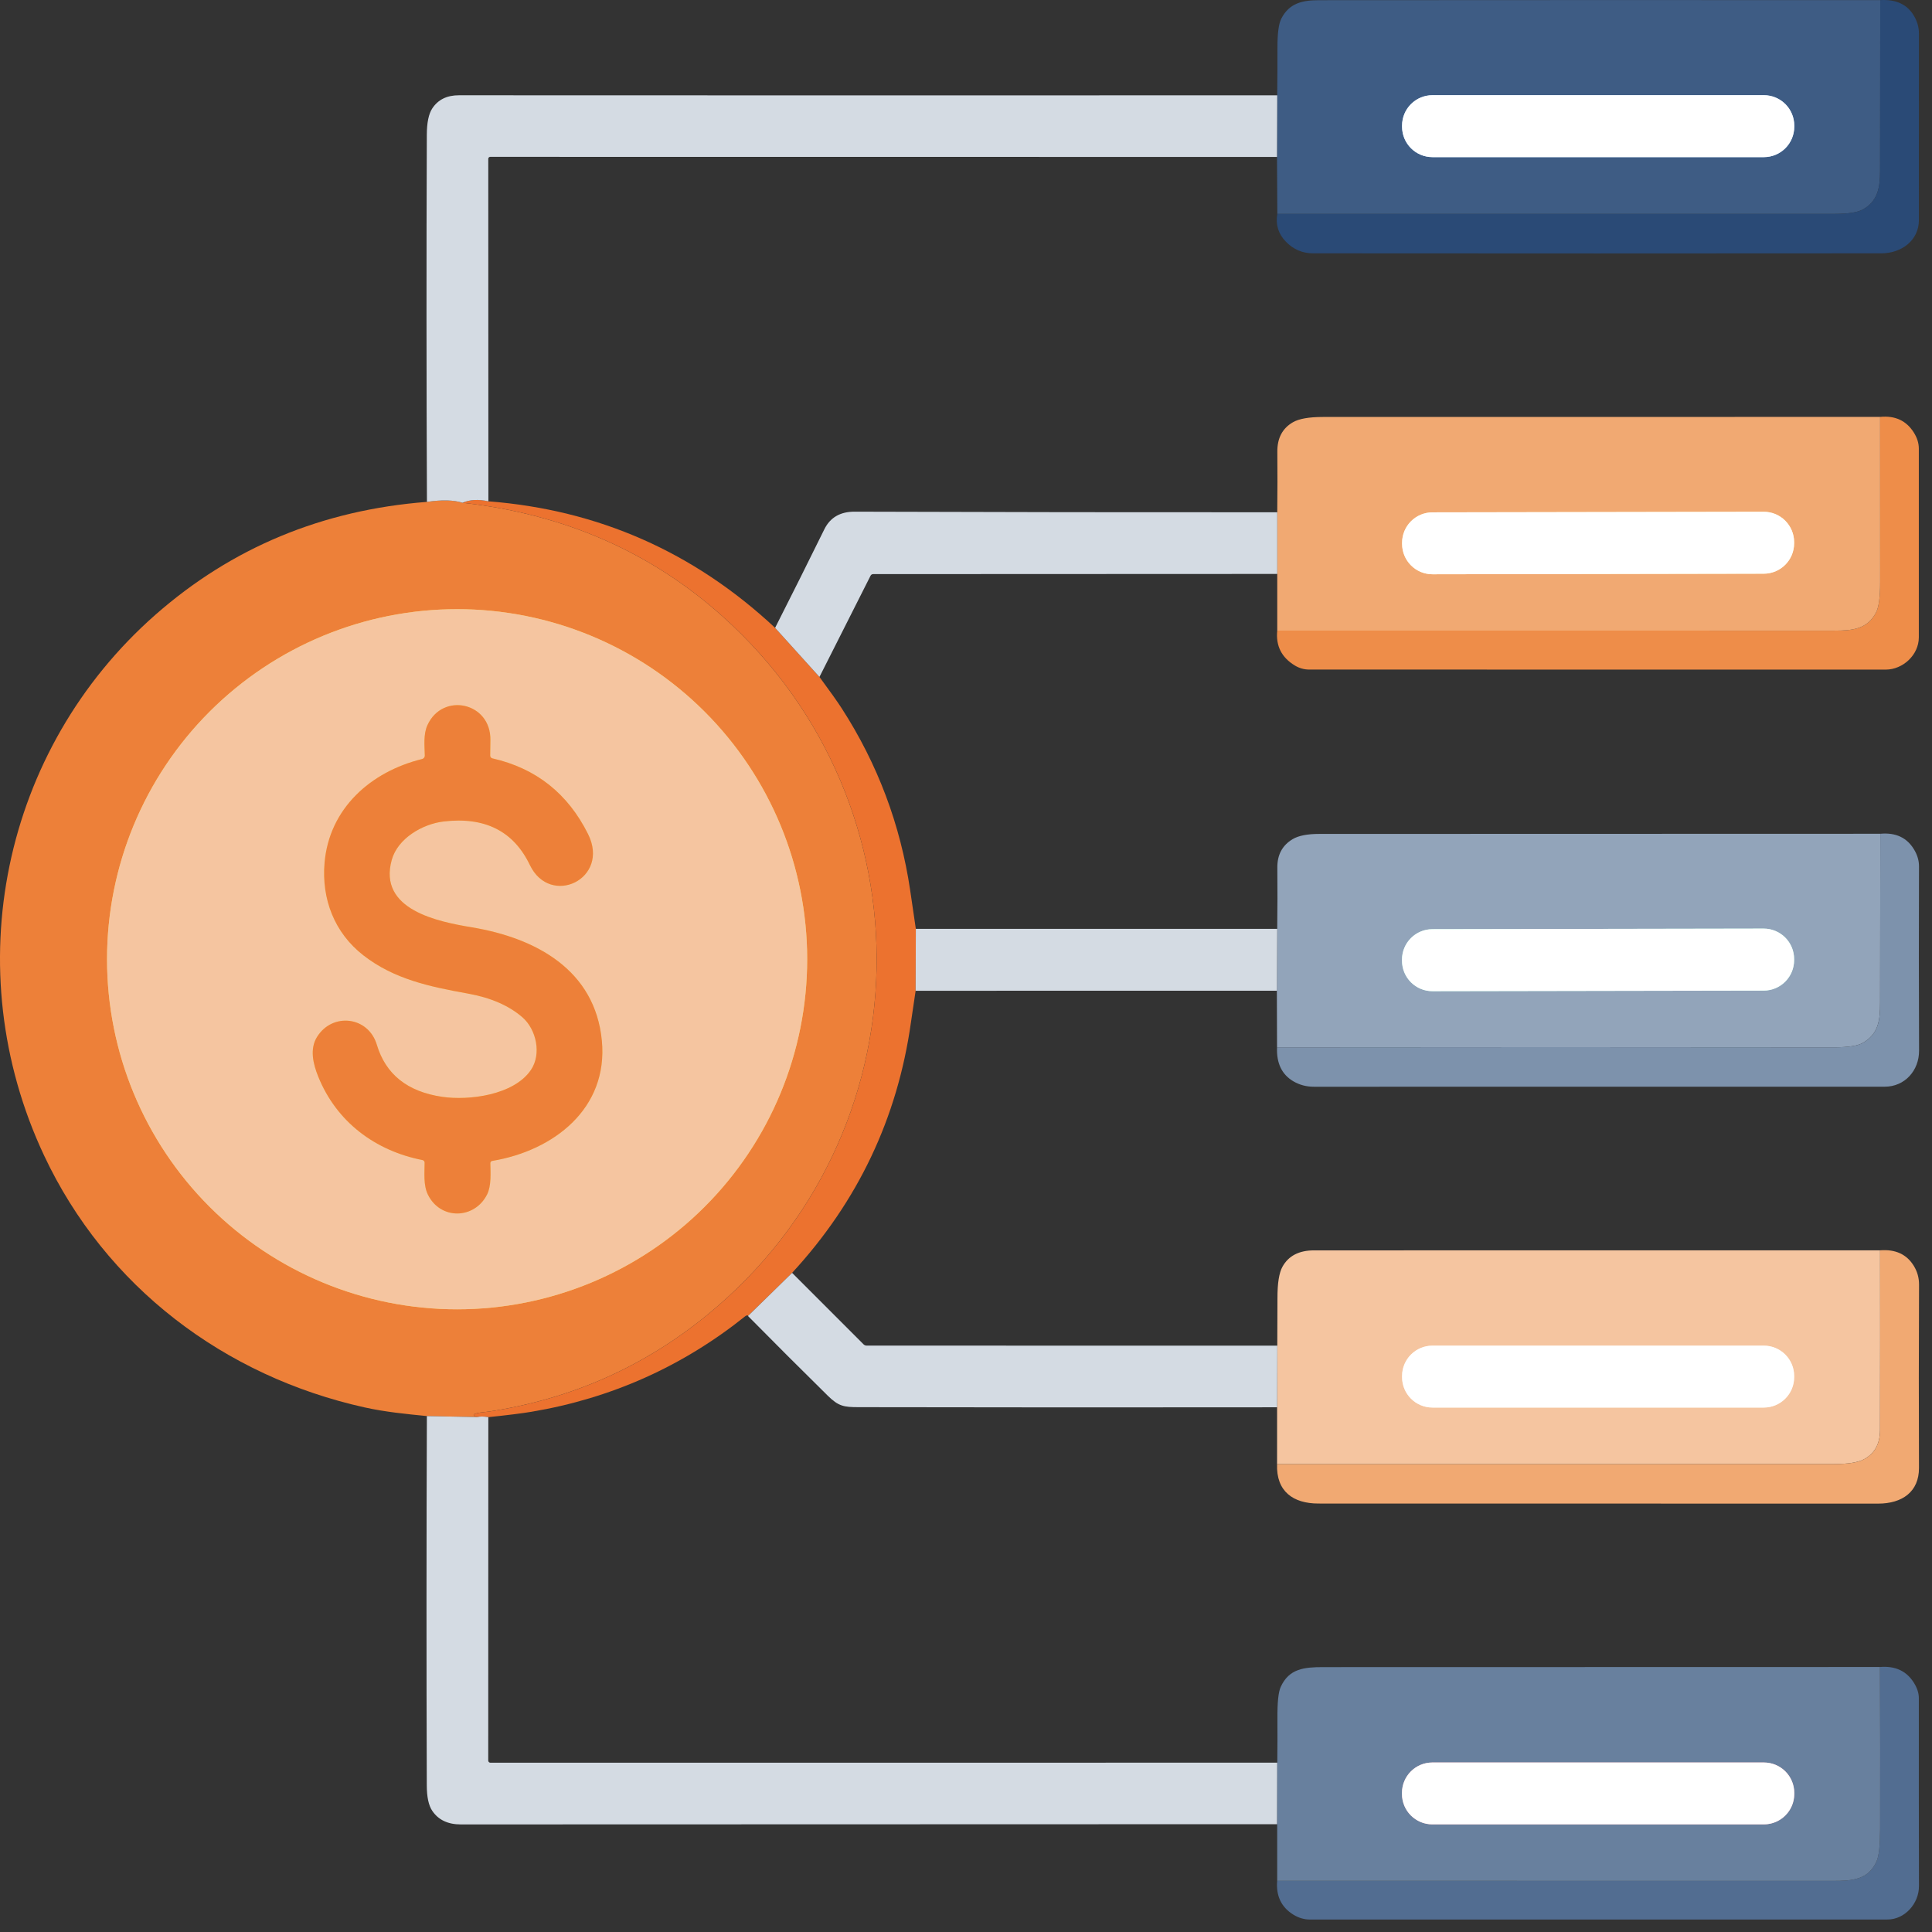
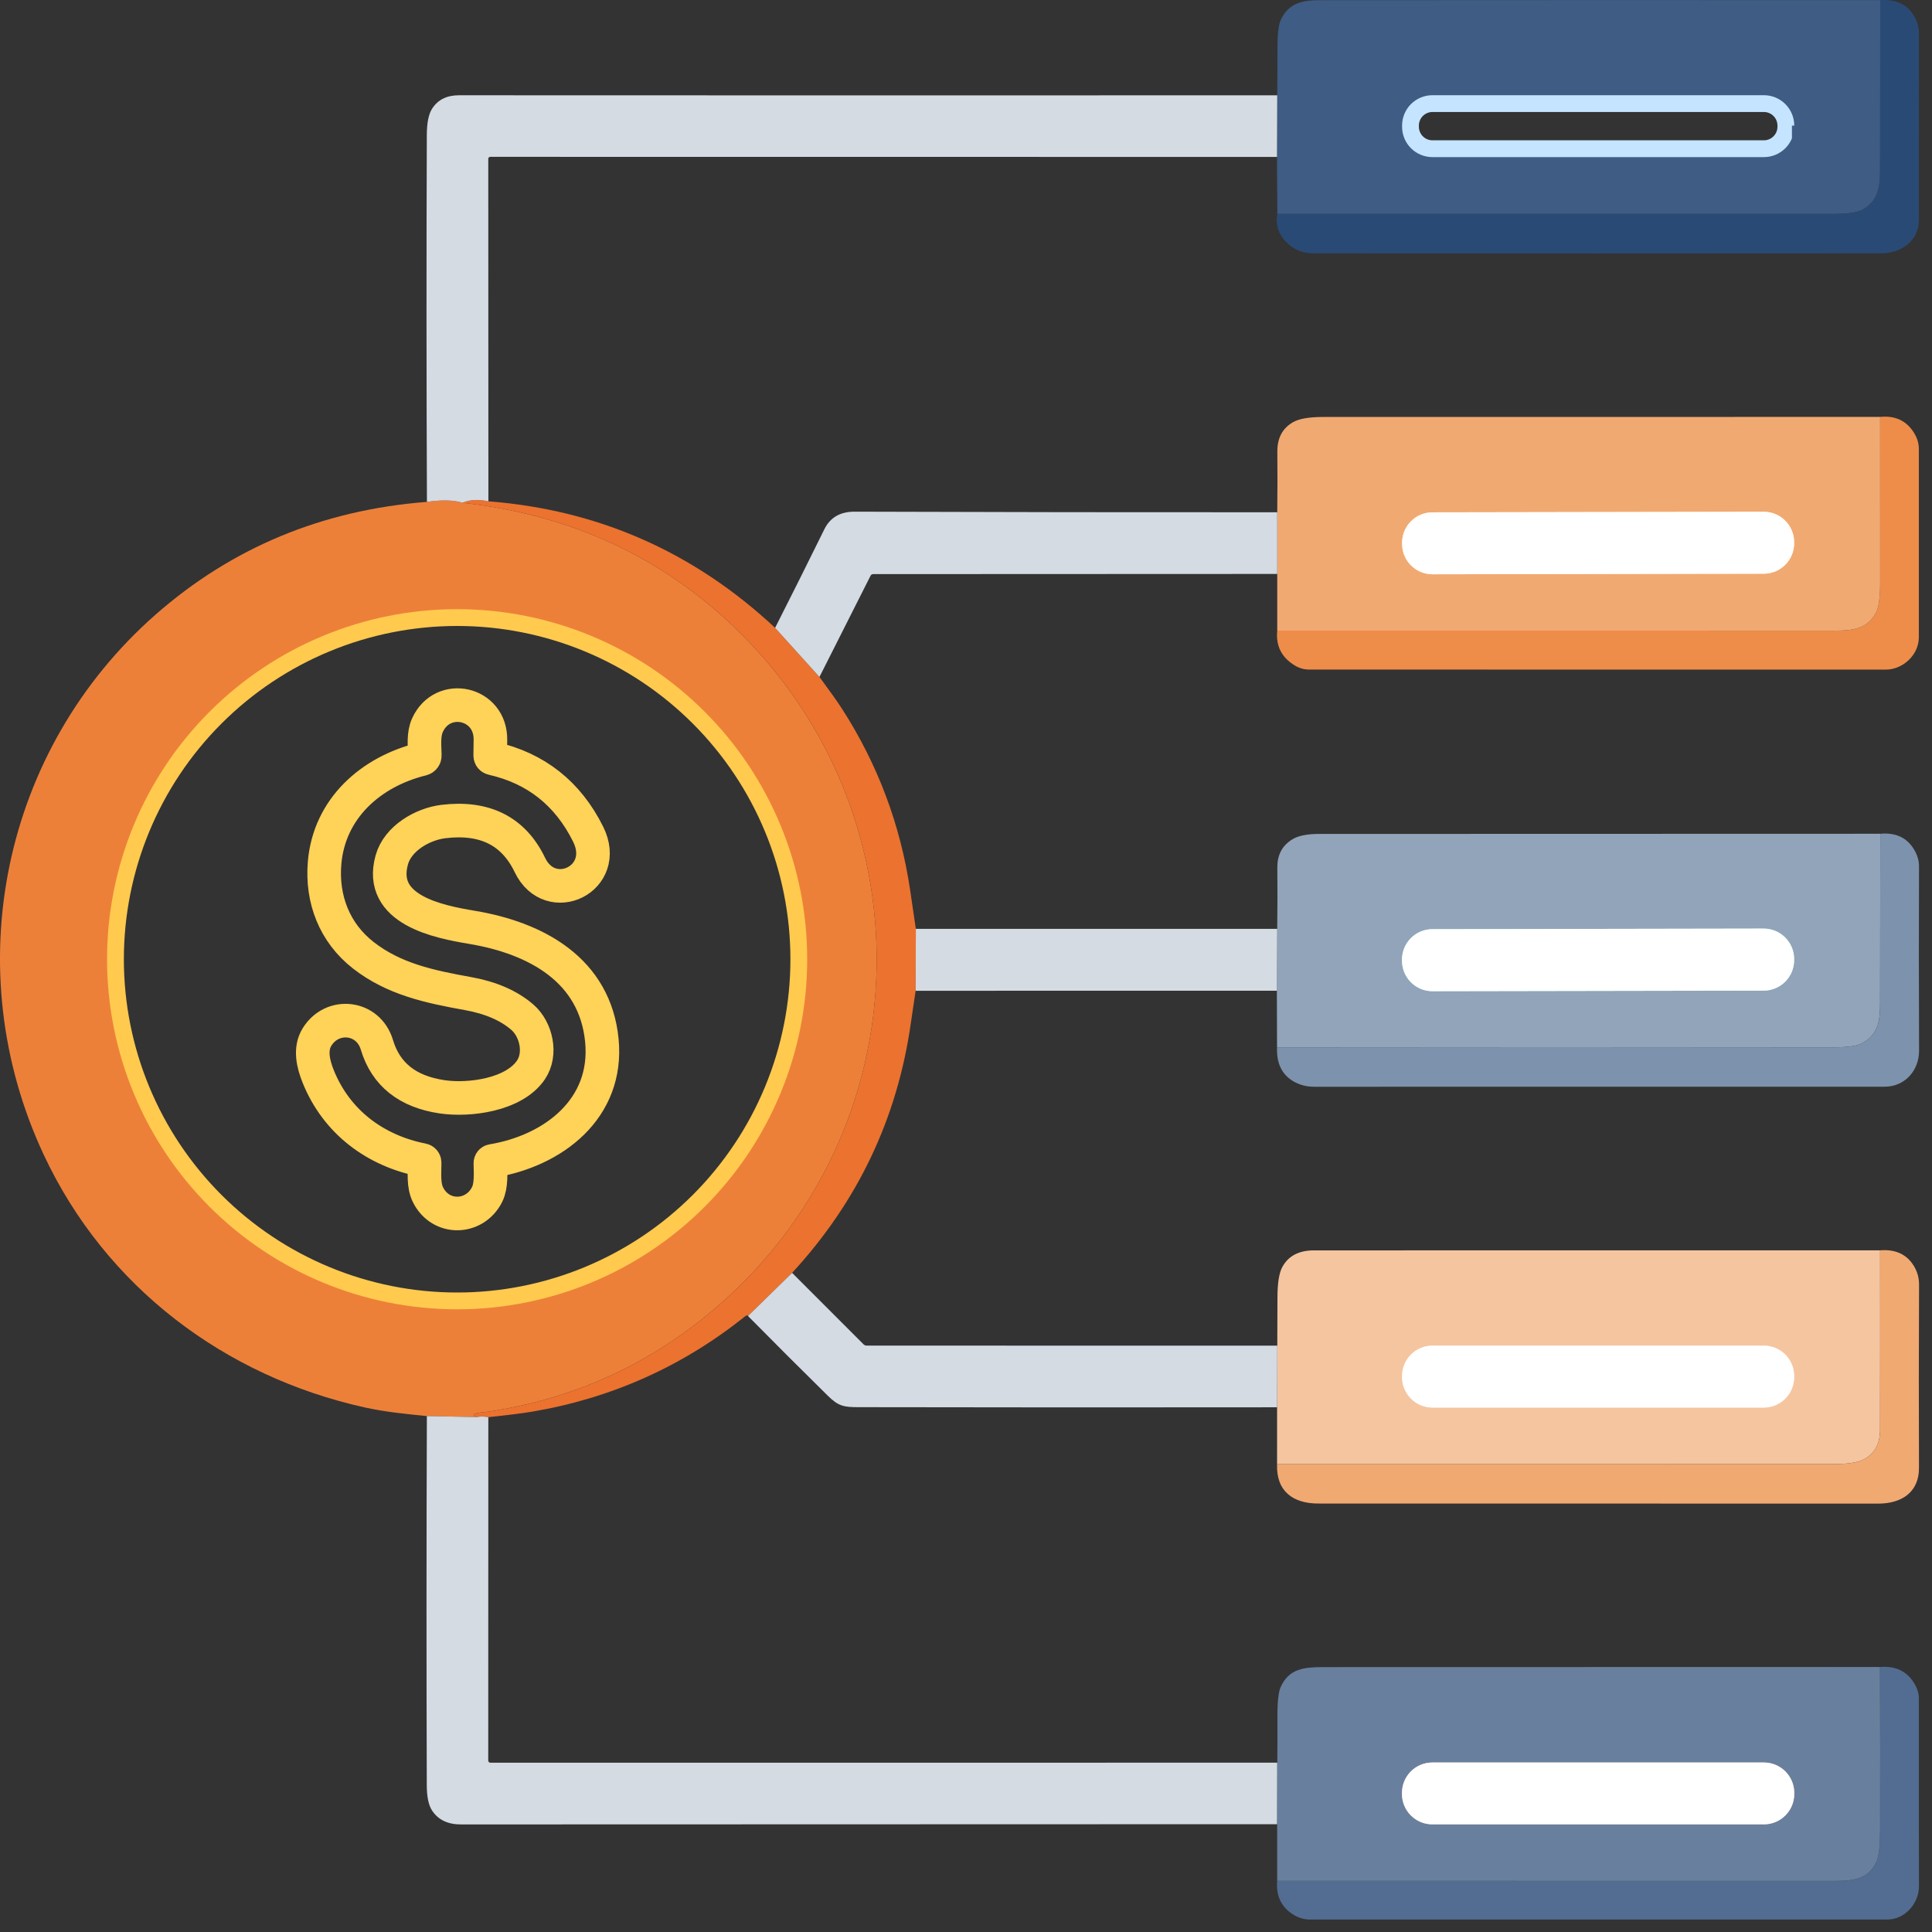
<svg xmlns="http://www.w3.org/2000/svg" width="115" height="115" viewBox="0 0 115 115" fill="none">
  <rect x="0" y="0" width="115" height="115" fill="#333333" stroke="none" />
  <path d="M106.801 7.475C106.801 7.237 106.754 7.002 106.663 6.783C106.572 6.563 106.439 6.364 106.271 6.196C106.103 6.028 105.904 5.895 105.685 5.804C105.465 5.713 105.23 5.666 104.993 5.666H85.265C85.028 5.666 84.793 5.713 84.573 5.804C84.354 5.895 84.155 6.028 83.987 6.196C83.819 6.364 83.686 6.563 83.595 6.783C83.504 7.002 83.457 7.237 83.457 7.475V7.544C83.457 7.781 83.504 8.016 83.595 8.236C83.686 8.455 83.819 8.654 83.987 8.822C84.155 8.99 84.354 9.123 84.573 9.214C84.793 9.305 85.028 9.352 85.265 9.352H104.993C105.23 9.352 105.465 9.305 105.685 9.214C105.904 9.123 106.103 8.99 106.271 8.822C106.439 8.654 106.572 8.455 106.663 8.236C106.754 8.016 106.801 7.781 106.801 7.544V7.475Z" stroke="#C5E4FF" stroke-width="2" />
  <path d="M106.794 32.268C106.793 32.03 106.746 31.795 106.655 31.576C106.563 31.357 106.43 31.158 106.262 30.99C106.094 30.822 105.894 30.69 105.674 30.599C105.455 30.509 105.22 30.462 104.982 30.463L85.264 30.497C85.027 30.497 84.792 30.545 84.572 30.636C84.353 30.727 84.154 30.861 83.986 31.029C83.819 31.197 83.686 31.397 83.595 31.616C83.505 31.836 83.459 32.071 83.459 32.309L83.459 32.378C83.46 32.615 83.507 32.85 83.598 33.069C83.689 33.289 83.823 33.488 83.991 33.655C84.159 33.823 84.359 33.956 84.578 34.046C84.798 34.137 85.033 34.183 85.27 34.183L104.989 34.148C105.226 34.148 105.461 34.101 105.68 34.009C105.9 33.918 106.099 33.785 106.266 33.616C106.434 33.448 106.567 33.249 106.657 33.029C106.748 32.809 106.794 32.574 106.794 32.337L106.794 32.268Z" stroke="#FFF0BB" stroke-width="2" />
  <path d="M48.048 57.097C48.048 51.571 45.853 46.27 41.945 42.363C38.037 38.455 32.737 36.26 27.211 36.26C21.684 36.26 16.384 38.455 12.476 42.363C8.568 46.27 6.373 51.571 6.373 57.097C6.373 62.624 8.568 67.924 12.476 71.832C16.384 75.739 21.684 77.935 27.211 77.935C32.737 77.935 38.037 75.739 41.945 71.832C45.853 67.924 48.048 62.624 48.048 57.097Z" stroke="#FFCA4E" stroke-width="2" />
  <path d="M29.189 69.232C29.189 69.201 29.2 69.171 29.22 69.147C29.24 69.124 29.267 69.108 29.298 69.103C32.949 68.497 36.217 65.991 35.826 61.937C35.42 57.744 31.924 55.839 28.098 55.199C26.093 54.865 22.491 54.162 23.32 51.186C23.677 49.899 25.151 49.053 26.391 48.901C28.854 48.603 30.571 49.465 31.541 51.488C32.758 54.022 36.337 52.317 35.006 49.648C33.802 47.23 31.903 45.728 29.309 45.139C29.273 45.131 29.24 45.11 29.216 45.081C29.193 45.051 29.18 45.014 29.18 44.976C29.182 44.672 29.186 44.364 29.192 44.052C29.229 41.802 26.349 41.184 25.446 43.161C25.197 43.702 25.273 44.379 25.287 44.971C25.289 45.018 25.274 45.064 25.245 45.102C25.217 45.14 25.177 45.167 25.131 45.179C22.065 45.93 19.598 48.125 19.321 51.359C19.137 53.52 19.909 55.521 21.627 56.862C23.444 58.279 25.561 58.73 27.846 59.14C29.21 59.384 30.294 59.855 31.097 60.552C31.921 61.269 32.253 62.729 31.604 63.687C30.585 65.189 27.906 65.521 26.319 65.286C24.255 64.982 22.96 63.949 22.433 62.188C21.924 60.486 19.779 60.253 18.87 61.727C18.427 62.441 18.642 63.33 18.939 64.07C20.031 66.79 22.348 68.502 25.151 69.052C25.186 69.059 25.217 69.077 25.239 69.104C25.262 69.132 25.275 69.166 25.276 69.202C25.276 69.826 25.195 70.547 25.474 71.112C26.225 72.632 28.252 72.581 28.996 71.098C29.256 70.577 29.199 69.822 29.189 69.232Z" stroke="#FFD258" stroke-width="2" />
  <path d="M106.794 57.081C106.794 56.844 106.747 56.608 106.655 56.389C106.564 56.169 106.43 55.97 106.262 55.802C106.093 55.634 105.894 55.501 105.674 55.41C105.454 55.32 105.218 55.273 104.981 55.274L85.263 55.308C85.025 55.309 84.789 55.356 84.57 55.447C84.35 55.539 84.151 55.672 83.983 55.841C83.815 56.009 83.682 56.209 83.592 56.429C83.501 56.649 83.455 56.884 83.455 57.122L83.455 57.191C83.456 57.429 83.503 57.664 83.594 57.884C83.686 58.103 83.819 58.303 83.988 58.471C84.156 58.638 84.356 58.771 84.576 58.862C84.796 58.953 85.031 58.999 85.269 58.999L104.987 58.964C105.225 58.964 105.46 58.916 105.68 58.825C105.899 58.734 106.099 58.6 106.266 58.432C106.434 58.263 106.567 58.063 106.658 57.844C106.748 57.624 106.795 57.388 106.794 57.15L106.794 57.081Z" stroke="#B6FAE1" stroke-width="2" />
  <path d="M106.796 81.906C106.796 81.426 106.606 80.966 106.267 80.627C105.928 80.288 105.468 80.098 104.988 80.098H85.265C85.028 80.098 84.793 80.144 84.573 80.235C84.354 80.326 84.155 80.459 83.987 80.627C83.819 80.795 83.686 80.995 83.595 81.214C83.504 81.433 83.457 81.668 83.457 81.906V81.975C83.457 82.213 83.504 82.448 83.595 82.667C83.686 82.886 83.819 83.086 83.987 83.254C84.155 83.422 84.354 83.555 84.573 83.646C84.793 83.737 85.028 83.783 85.265 83.783H104.988C105.468 83.783 105.928 83.593 106.267 83.254C106.606 82.915 106.796 82.455 106.796 81.975V81.906Z" stroke="#F9E8D2" stroke-width="2" />
  <path d="M106.8 106.717C106.8 106.238 106.609 105.779 106.271 105.44C105.932 105.102 105.473 104.911 104.994 104.911H85.257C84.778 104.911 84.319 105.102 83.98 105.44C83.641 105.779 83.451 106.238 83.451 106.717V106.786C83.451 107.265 83.641 107.725 83.98 108.063C84.319 108.402 84.778 108.592 85.257 108.592H104.994C105.473 108.592 105.932 108.402 106.271 108.063C106.609 107.725 106.8 107.265 106.8 106.786V106.717Z" stroke="#FFB2B7" stroke-width="2" />
-   <path d="M111.919 0.007C111.916 3.415 111.913 6.811 111.91 10.195C111.91 11.167 111.765 11.992 110.869 12.476C110.554 12.646 109.995 12.732 109.192 12.732C98.152 12.735 87.099 12.735 76.032 12.732L76.012 9.341L76.025 5.674C76.036 4.703 76.041 3.74 76.039 2.785C76.039 1.965 76.116 1.405 76.27 1.106C76.74 0.193 77.509 0.011 78.516 0.011C89.654 0.002 100.788 0.001 111.919 0.007ZM106.801 7.475C106.801 7.237 106.754 7.002 106.663 6.783C106.572 6.563 106.439 6.364 106.271 6.196C106.103 6.028 105.904 5.895 105.684 5.804C105.465 5.713 105.23 5.667 104.992 5.667H85.265C85.028 5.667 84.792 5.713 84.573 5.804C84.354 5.895 84.154 6.028 83.986 6.196C83.818 6.364 83.685 6.563 83.594 6.783C83.504 7.002 83.457 7.237 83.457 7.475V7.544C83.457 7.781 83.504 8.017 83.594 8.236C83.685 8.455 83.818 8.655 83.986 8.823C84.154 8.991 84.354 9.124 84.573 9.215C84.792 9.305 85.028 9.352 85.265 9.352H104.992C105.23 9.352 105.465 9.305 105.684 9.215C105.904 9.124 106.103 8.991 106.271 8.823C106.439 8.655 106.572 8.455 106.663 8.236C106.754 8.017 106.801 7.781 106.801 7.544V7.475Z" fill="#3E5C84" />
+   <path d="M111.919 0.007C111.916 3.415 111.913 6.811 111.91 10.195C111.91 11.167 111.765 11.992 110.869 12.476C110.554 12.646 109.995 12.732 109.192 12.732C98.152 12.735 87.099 12.735 76.032 12.732L76.012 9.341L76.025 5.674C76.036 4.703 76.041 3.74 76.039 2.785C76.039 1.965 76.116 1.405 76.27 1.106C76.74 0.193 77.509 0.011 78.516 0.011C89.654 0.002 100.788 0.001 111.919 0.007ZM106.801 7.475C106.801 7.237 106.754 7.002 106.663 6.783C106.572 6.563 106.439 6.364 106.271 6.196C106.103 6.028 105.904 5.895 105.684 5.804C105.465 5.713 105.23 5.667 104.992 5.667H85.265C85.028 5.667 84.792 5.713 84.573 5.804C84.354 5.895 84.154 6.028 83.986 6.196C83.818 6.364 83.685 6.563 83.594 6.783C83.504 7.002 83.457 7.237 83.457 7.475V7.544C83.457 7.781 83.504 8.017 83.594 8.236C83.685 8.455 83.818 8.655 83.986 8.823C84.154 8.991 84.354 9.124 84.573 9.215C84.792 9.305 85.028 9.352 85.265 9.352H104.992C105.23 9.352 105.465 9.305 105.684 9.215C105.904 9.124 106.103 8.991 106.271 8.823C106.439 8.655 106.572 8.455 106.663 8.236V7.475Z" fill="#3E5C84" />
  <path d="M111.918 0.007C112.838 -0.05 113.499 0.249 113.902 0.903C114.115 1.248 114.222 1.611 114.222 1.99C114.217 5.832 114.216 9.536 114.22 13.1C114.22 14.309 113.185 15.079 111.981 15.079C100.693 15.089 89.42 15.089 78.16 15.079C77.525 15.079 76.982 14.845 76.532 14.376C76.086 13.911 75.92 13.363 76.032 12.731C87.098 12.735 98.151 12.735 109.191 12.731C109.994 12.731 110.553 12.646 110.868 12.476C111.764 11.992 111.909 11.167 111.909 10.195C111.912 6.811 111.915 3.414 111.918 0.007Z" fill="#2A4A76" />
-   <path d="M104.993 5.667H85.265C84.267 5.667 83.457 6.476 83.457 7.475V7.544C83.457 8.543 84.267 9.352 85.265 9.352H104.993C105.991 9.352 106.801 8.543 106.801 7.544V7.475C106.801 6.476 105.991 5.667 104.993 5.667Z" fill="white" />
  <path d="M76.026 37.536C87.097 37.536 98.154 37.536 109.197 37.538C110.259 37.538 111.171 37.45 111.682 36.43C111.836 36.121 111.913 35.531 111.913 34.659C111.914 31.378 111.913 28.097 111.91 24.816C112.804 24.727 113.474 25.038 113.921 25.751C114.118 26.063 114.216 26.381 114.216 26.707C114.216 30.334 114.216 34.077 114.216 37.937C114.216 38.98 113.272 39.858 112.242 39.858C100.671 39.855 89.234 39.854 77.933 39.855C77.629 39.855 77.344 39.775 77.079 39.616C76.285 39.138 75.934 38.445 76.026 37.536Z" fill="#EE8D49" />
  <path d="M111.912 24.816C111.915 28.098 111.915 31.378 111.914 34.659C111.914 35.531 111.837 36.121 111.683 36.43C111.172 37.451 110.26 37.538 109.198 37.538C98.155 37.537 87.098 37.536 76.027 37.536V34.163V30.492C76.041 29.283 76.043 28.085 76.032 26.898C76.024 26.08 76.335 25.491 76.965 25.131C77.327 24.924 77.917 24.82 78.734 24.82C89.755 24.82 100.815 24.819 111.912 24.816ZM106.793 32.268C106.793 32.031 106.745 31.796 106.654 31.576C106.563 31.357 106.429 31.158 106.261 30.99C106.093 30.823 105.893 30.69 105.674 30.599C105.454 30.509 105.219 30.462 104.982 30.463L85.263 30.497C85.026 30.498 84.791 30.545 84.572 30.636C84.353 30.727 84.153 30.861 83.986 31.029C83.818 31.197 83.685 31.397 83.595 31.616C83.504 31.836 83.458 32.071 83.458 32.309L83.459 32.378C83.459 32.615 83.506 32.85 83.597 33.07C83.689 33.289 83.822 33.488 83.99 33.656C84.159 33.823 84.358 33.956 84.578 34.047C84.797 34.137 85.032 34.183 85.27 34.183L104.988 34.149C105.226 34.148 105.461 34.101 105.68 34.01C105.899 33.919 106.098 33.785 106.266 33.617C106.433 33.449 106.566 33.249 106.657 33.029C106.747 32.81 106.794 32.575 106.793 32.337L106.793 32.268Z" fill="#F1A972" />
  <path d="M27.537 29.927C33.578 30.598 38.741 32.856 43.025 36.702C55.559 47.959 55.193 67.53 42.132 78.241C38.342 81.349 34.005 83.275 29.124 84.018C28.824 84.064 28.559 84.055 28.274 84.154C28.174 84.189 28.168 84.236 28.258 84.295C28.294 84.318 28.343 84.336 28.403 84.35L25.41 84.29C24.176 84.168 22.918 84.044 21.711 83.776C13.354 81.922 6.287 76.585 2.617 68.764C-2.582 57.687 0.136 44.605 9.253 36.591C13.801 32.595 19.187 30.356 25.413 29.874C26.299 29.742 27.007 29.76 27.537 29.927ZM48.047 57.097C48.047 51.571 45.852 46.27 41.944 42.363C38.036 38.455 32.736 36.26 27.209 36.26C21.683 36.26 16.383 38.455 12.475 42.363C8.567 46.27 6.372 51.571 6.372 57.097C6.372 62.624 8.567 67.924 12.475 71.832C16.383 75.739 21.683 77.935 27.209 77.935C32.736 77.935 38.036 75.739 41.944 71.832C45.852 67.924 48.047 62.624 48.047 57.097Z" fill="#ED8039" />
  <path d="M27.537 29.927C27.953 29.738 28.465 29.709 29.071 29.84C35.618 30.349 41.307 32.86 46.138 37.372L48.778 40.295C49.415 41.158 49.859 41.784 50.109 42.173C52.242 45.482 53.598 49.089 54.177 52.992C54.294 53.777 54.406 54.543 54.514 55.289L54.502 58.974C54.404 59.606 54.31 60.237 54.221 60.868C53.419 66.558 51.062 71.523 47.149 75.765L44.523 78.333C44.545 78.31 44.53 78.299 44.48 78.299C44.442 78.299 44.406 78.311 44.378 78.333C40.633 81.334 36.386 83.234 31.637 84.034C31.1 84.125 30.244 84.232 29.069 84.355C28.802 84.307 28.58 84.306 28.403 84.35C28.343 84.336 28.295 84.318 28.258 84.295C28.169 84.237 28.174 84.19 28.274 84.154C28.56 84.055 28.825 84.064 29.124 84.018C34.006 83.275 38.342 81.349 42.132 78.241C55.193 67.53 55.559 47.959 43.026 36.702C38.741 32.856 33.578 30.598 27.537 29.927Z" fill="#EC722F" />
  <path d="M104.981 30.463L85.263 30.497C84.265 30.499 83.457 31.31 83.458 32.309L83.458 32.378C83.46 33.376 84.271 34.185 85.27 34.183L104.988 34.148C105.987 34.147 106.795 33.336 106.793 32.337L106.793 32.268C106.791 31.269 105.98 30.461 104.981 30.463Z" fill="white" />
-   <path d="M48.046 57.097C48.046 62.624 45.851 67.924 41.943 71.832C38.035 75.739 32.735 77.935 27.209 77.935C21.682 77.935 16.382 75.739 12.474 71.832C8.566 67.924 6.371 62.624 6.371 57.097C6.371 51.571 8.566 46.27 12.474 42.363C16.382 38.455 21.682 36.26 27.209 36.26C32.735 36.26 38.035 38.455 41.943 42.363C45.851 46.27 48.046 51.571 48.046 57.097ZM29.187 69.232C29.188 69.201 29.198 69.171 29.218 69.147C29.238 69.124 29.265 69.108 29.296 69.103C32.947 68.497 36.215 65.991 35.824 61.937C35.418 57.744 31.922 55.839 28.096 55.199C26.091 54.865 22.489 54.163 23.318 51.186C23.675 49.899 25.149 49.053 26.389 48.901C28.852 48.603 30.569 49.466 31.539 51.488C32.756 54.022 36.335 52.317 35.004 49.648C33.8 47.23 31.901 45.728 29.307 45.14C29.271 45.131 29.238 45.111 29.214 45.081C29.191 45.051 29.178 45.014 29.178 44.976C29.18 44.672 29.184 44.364 29.19 44.052C29.227 41.802 26.347 41.184 25.444 43.161C25.195 43.702 25.271 44.379 25.285 44.971C25.287 45.018 25.272 45.064 25.244 45.102C25.215 45.14 25.175 45.167 25.129 45.179C22.063 45.93 19.596 48.125 19.319 51.359C19.135 53.52 19.907 55.522 21.625 56.862C23.442 58.279 25.559 58.73 27.845 59.14C29.208 59.385 30.292 59.855 31.095 60.552C31.919 61.269 32.251 62.729 31.602 63.688C30.583 65.189 27.904 65.521 26.317 65.286C24.253 64.982 22.958 63.949 22.431 62.188C21.922 60.486 19.778 60.253 18.868 61.727C18.425 62.441 18.64 63.331 18.937 64.07C20.029 66.79 22.346 68.502 25.149 69.052C25.184 69.059 25.215 69.077 25.238 69.104C25.26 69.132 25.273 69.166 25.274 69.202C25.274 69.826 25.193 70.547 25.472 71.112C26.223 72.632 28.25 72.581 28.994 71.098C29.254 70.577 29.197 69.822 29.187 69.232Z" fill="#F5C5A0" />
-   <path d="M29.187 69.232C29.197 69.822 29.254 70.577 28.994 71.098C28.25 72.581 26.223 72.632 25.472 71.112C25.193 70.547 25.274 69.826 25.274 69.202C25.273 69.166 25.26 69.132 25.238 69.104C25.215 69.077 25.184 69.059 25.149 69.052C22.346 68.502 20.029 66.79 18.937 64.07C18.64 63.331 18.425 62.441 18.868 61.727C19.778 60.253 21.922 60.486 22.431 62.188C22.958 63.949 24.253 64.982 26.317 65.286C27.904 65.521 30.583 65.189 31.602 63.688C32.251 62.729 31.919 61.269 31.095 60.552C30.292 59.855 29.208 59.385 27.845 59.14C25.559 58.73 23.442 58.279 21.625 56.862C19.907 55.522 19.135 53.52 19.319 51.359C19.596 48.125 22.063 45.93 25.129 45.179C25.175 45.167 25.215 45.14 25.244 45.102C25.272 45.064 25.287 45.018 25.285 44.971C25.271 44.379 25.195 43.702 25.444 43.161C26.347 41.184 29.227 41.802 29.19 44.052C29.184 44.364 29.18 44.672 29.178 44.976C29.178 45.014 29.191 45.051 29.214 45.081C29.238 45.111 29.271 45.131 29.307 45.14C31.901 45.728 33.8 47.23 35.004 49.648C36.335 52.317 32.756 54.022 31.539 51.488C30.569 49.466 28.852 48.603 26.389 48.901C25.149 49.053 23.675 49.899 23.318 51.186C22.489 54.163 26.091 54.865 28.096 55.199C31.922 55.839 35.419 57.744 35.824 61.937C36.215 65.991 32.947 68.497 29.296 69.103C29.265 69.108 29.238 69.124 29.218 69.147C29.198 69.171 29.188 69.201 29.187 69.232Z" fill="#ED8039" />
  <path d="M111.923 49.629C111.915 52.986 111.911 56.344 111.911 59.702C111.911 60.714 111.826 61.536 110.881 62.077C110.574 62.254 110.003 62.342 109.168 62.34C98.143 62.326 87.092 62.326 76.015 62.34L76.004 58.972L76.025 55.289C76.041 54.082 76.044 52.872 76.032 51.659C76.022 50.888 76.325 50.319 76.939 49.952C77.289 49.741 77.821 49.637 78.535 49.638C89.695 49.638 100.824 49.635 111.923 49.629ZM106.793 57.081C106.792 56.844 106.745 56.608 106.654 56.389C106.562 56.169 106.429 55.97 106.26 55.802C106.092 55.634 105.892 55.501 105.672 55.411C105.452 55.32 105.217 55.274 104.979 55.274L85.261 55.308C85.023 55.309 84.788 55.356 84.568 55.447C84.349 55.539 84.149 55.672 83.981 55.841C83.814 56.009 83.681 56.209 83.59 56.429C83.499 56.649 83.453 56.884 83.453 57.122L83.454 57.191C83.454 57.429 83.501 57.664 83.593 57.884C83.684 58.103 83.818 58.303 83.986 58.471C84.154 58.638 84.354 58.771 84.574 58.862C84.794 58.953 85.029 58.999 85.267 58.999L104.985 58.964C105.223 58.964 105.458 58.917 105.678 58.825C105.898 58.734 106.097 58.6 106.265 58.432C106.433 58.263 106.566 58.063 106.656 57.844C106.747 57.624 106.793 57.388 106.793 57.151L106.793 57.081Z" fill="#92A4BA" />
  <path d="M111.922 49.629C112.831 49.545 113.499 49.853 113.926 50.555C114.127 50.885 114.227 51.222 114.226 51.564C114.213 55.205 114.215 58.864 114.23 62.54C114.235 63.717 113.387 64.685 112.18 64.685C100.997 64.685 89.674 64.686 78.21 64.687C77.759 64.687 77.349 64.578 76.98 64.36C76.297 63.955 75.975 63.281 76.015 62.34C87.092 62.326 98.143 62.326 109.167 62.34C110.003 62.341 110.574 62.254 110.881 62.077C111.826 61.536 111.911 60.714 111.911 59.702C111.911 56.344 111.915 52.986 111.922 49.629Z" fill="#7D92AC" />
  <path d="M104.978 55.274L85.26 55.309C84.26 55.31 83.451 56.122 83.452 57.122L83.453 57.191C83.454 58.191 84.266 59.001 85.266 58.999L104.984 58.964C105.984 58.963 106.793 58.151 106.792 57.151L106.792 57.081C106.79 56.081 105.978 55.272 104.978 55.274Z" fill="white" />
  <path d="M111.911 74.424C111.916 77.989 111.914 81.554 111.907 85.119C111.905 85.947 111.582 86.53 110.937 86.868C110.584 87.054 109.991 87.147 109.159 87.147C98.135 87.153 87.088 87.154 76.016 87.151L76.018 83.767L76.029 80.098C76.036 79.139 76.039 78.197 76.039 77.271C76.037 76.382 76.137 75.758 76.338 75.399C76.699 74.749 77.328 74.425 78.225 74.427C89.447 74.43 100.676 74.429 111.911 74.424ZM106.795 81.906C106.795 81.426 106.605 80.966 106.266 80.627C105.926 80.288 105.467 80.098 104.987 80.098H85.264C85.027 80.098 84.792 80.144 84.572 80.235C84.353 80.326 84.153 80.46 83.986 80.627C83.818 80.795 83.684 80.995 83.594 81.214C83.503 81.433 83.456 81.668 83.456 81.906V81.975C83.456 82.213 83.503 82.448 83.594 82.667C83.684 82.886 83.818 83.086 83.986 83.254C84.153 83.422 84.353 83.555 84.572 83.646C84.792 83.737 85.027 83.783 85.264 83.783H104.987C105.467 83.783 105.926 83.593 106.266 83.254C106.605 82.915 106.795 82.455 106.795 81.975V81.906Z" fill="#F5C5A0" />
  <path d="M111.912 74.424C112.826 74.352 113.494 74.66 113.916 75.348C114.126 75.689 114.231 76.063 114.229 76.47C114.212 80.217 114.211 83.853 114.225 87.377C114.229 88.789 113.236 89.501 111.792 89.501C100.434 89.498 89.327 89.496 78.472 89.496C76.984 89.496 75.956 88.782 76.016 87.151C87.088 87.154 98.136 87.153 109.159 87.147C109.992 87.147 110.584 87.054 110.937 86.868C111.582 86.53 111.906 85.947 111.907 85.119C111.915 81.554 111.916 77.989 111.912 74.424Z" fill="#F1A972" />
  <path d="M104.988 80.098H85.265C84.267 80.098 83.457 80.907 83.457 81.906V81.975C83.457 82.974 84.267 83.783 85.265 83.783H104.988C105.987 83.783 106.796 82.974 106.796 81.975V81.906C106.796 80.907 105.987 80.098 104.988 80.098Z" fill="white" />
  <path fill-rule="evenodd" clip-rule="evenodd" d="M76.026 5.673L76.012 9.341L29.179 9.336C29.148 9.336 29.119 9.348 29.098 9.37C29.076 9.391 29.064 9.421 29.064 9.451L29.071 29.84C28.464 29.709 27.953 29.738 27.537 29.927C27.007 29.76 26.299 29.742 25.413 29.874C25.381 22.543 25.378 15.257 25.406 8.016C25.409 7.302 25.516 6.782 25.728 6.457C26.072 5.931 26.602 5.67 27.318 5.671C43.55 5.679 59.786 5.68 76.026 5.673ZM76.027 30.492V34.163L51.981 34.173C51.904 34.173 51.849 34.207 51.815 34.276L48.777 40.295L46.137 37.372C47.133 35.407 48.111 33.45 49.069 31.503C49.415 30.803 50.015 30.454 50.87 30.457C59.249 30.485 67.635 30.496 76.027 30.492ZM76.026 55.289H54.514L54.502 58.974L76.005 58.972L76.026 55.289ZM47.149 75.765L51.397 80.015C51.451 80.069 51.516 80.096 51.593 80.096L76.031 80.098L76.019 83.767C67.679 83.778 59.373 83.776 51.102 83.76C50.236 83.758 49.914 83.712 49.269 83.074C47.675 81.504 46.093 79.924 44.523 78.333L47.149 75.765ZM28.401 84.35L25.409 84.29C25.381 91.643 25.38 98.971 25.404 106.275C25.406 106.96 25.512 107.461 25.724 107.779C26.087 108.324 26.656 108.597 27.431 108.597C43.599 108.595 59.796 108.591 76.022 108.583L76.028 104.921L29.189 104.923C29.172 104.923 29.156 104.92 29.14 104.913C29.125 104.907 29.111 104.898 29.099 104.886C29.087 104.874 29.078 104.86 29.072 104.845C29.065 104.829 29.062 104.813 29.062 104.796L29.067 84.355C28.799 84.307 28.578 84.306 28.401 84.35Z" fill="#D4DBE3" />
  <path d="M76.022 111.955C87.073 111.955 98.106 111.956 109.119 111.958C110.243 111.958 111.202 111.898 111.699 110.794C111.838 110.489 111.908 109.859 111.911 108.903C111.919 105.677 111.916 102.451 111.902 99.226C112.814 99.15 113.489 99.465 113.927 100.173C114.12 100.483 114.217 100.784 114.217 101.076C114.214 104.874 114.216 108.606 114.224 112.273C114.226 113.292 113.395 114.257 112.344 114.257C100.927 114.258 89.474 114.259 77.987 114.259C77.634 114.259 77.301 114.162 76.988 113.969C76.269 113.525 75.947 112.854 76.022 111.955Z" fill="#526D91" />
  <path d="M111.903 99.226C111.917 102.451 111.92 105.677 111.912 108.903C111.909 109.858 111.839 110.489 111.7 110.794C111.203 111.898 110.244 111.958 109.12 111.958C98.106 111.956 87.074 111.955 76.023 111.955V108.583L76.03 104.92C76.04 104.039 76.042 103.154 76.037 102.267C76.031 101.33 76.096 100.713 76.231 100.417C76.726 99.323 77.624 99.233 78.762 99.233C89.779 99.228 100.826 99.226 111.903 99.226ZM106.801 106.717C106.801 106.238 106.61 105.779 106.272 105.44C105.933 105.101 105.474 104.911 104.995 104.911H85.258C84.779 104.911 84.32 105.101 83.981 105.44C83.643 105.779 83.452 106.238 83.452 106.717V106.786C83.452 107.265 83.643 107.725 83.981 108.063C84.32 108.402 84.779 108.592 85.258 108.592H104.995C105.474 108.592 105.933 108.402 106.272 108.063C106.61 107.725 106.801 107.265 106.801 106.786V106.717Z" fill="#68809E" />
  <path d="M104.994 104.911H85.257C84.26 104.911 83.451 105.72 83.451 106.717V106.786C83.451 107.784 84.26 108.592 85.257 108.592H104.994C105.991 108.592 106.8 107.784 106.8 106.786V106.717C106.8 105.72 105.991 104.911 104.994 104.911Z" fill="white" />
</svg>